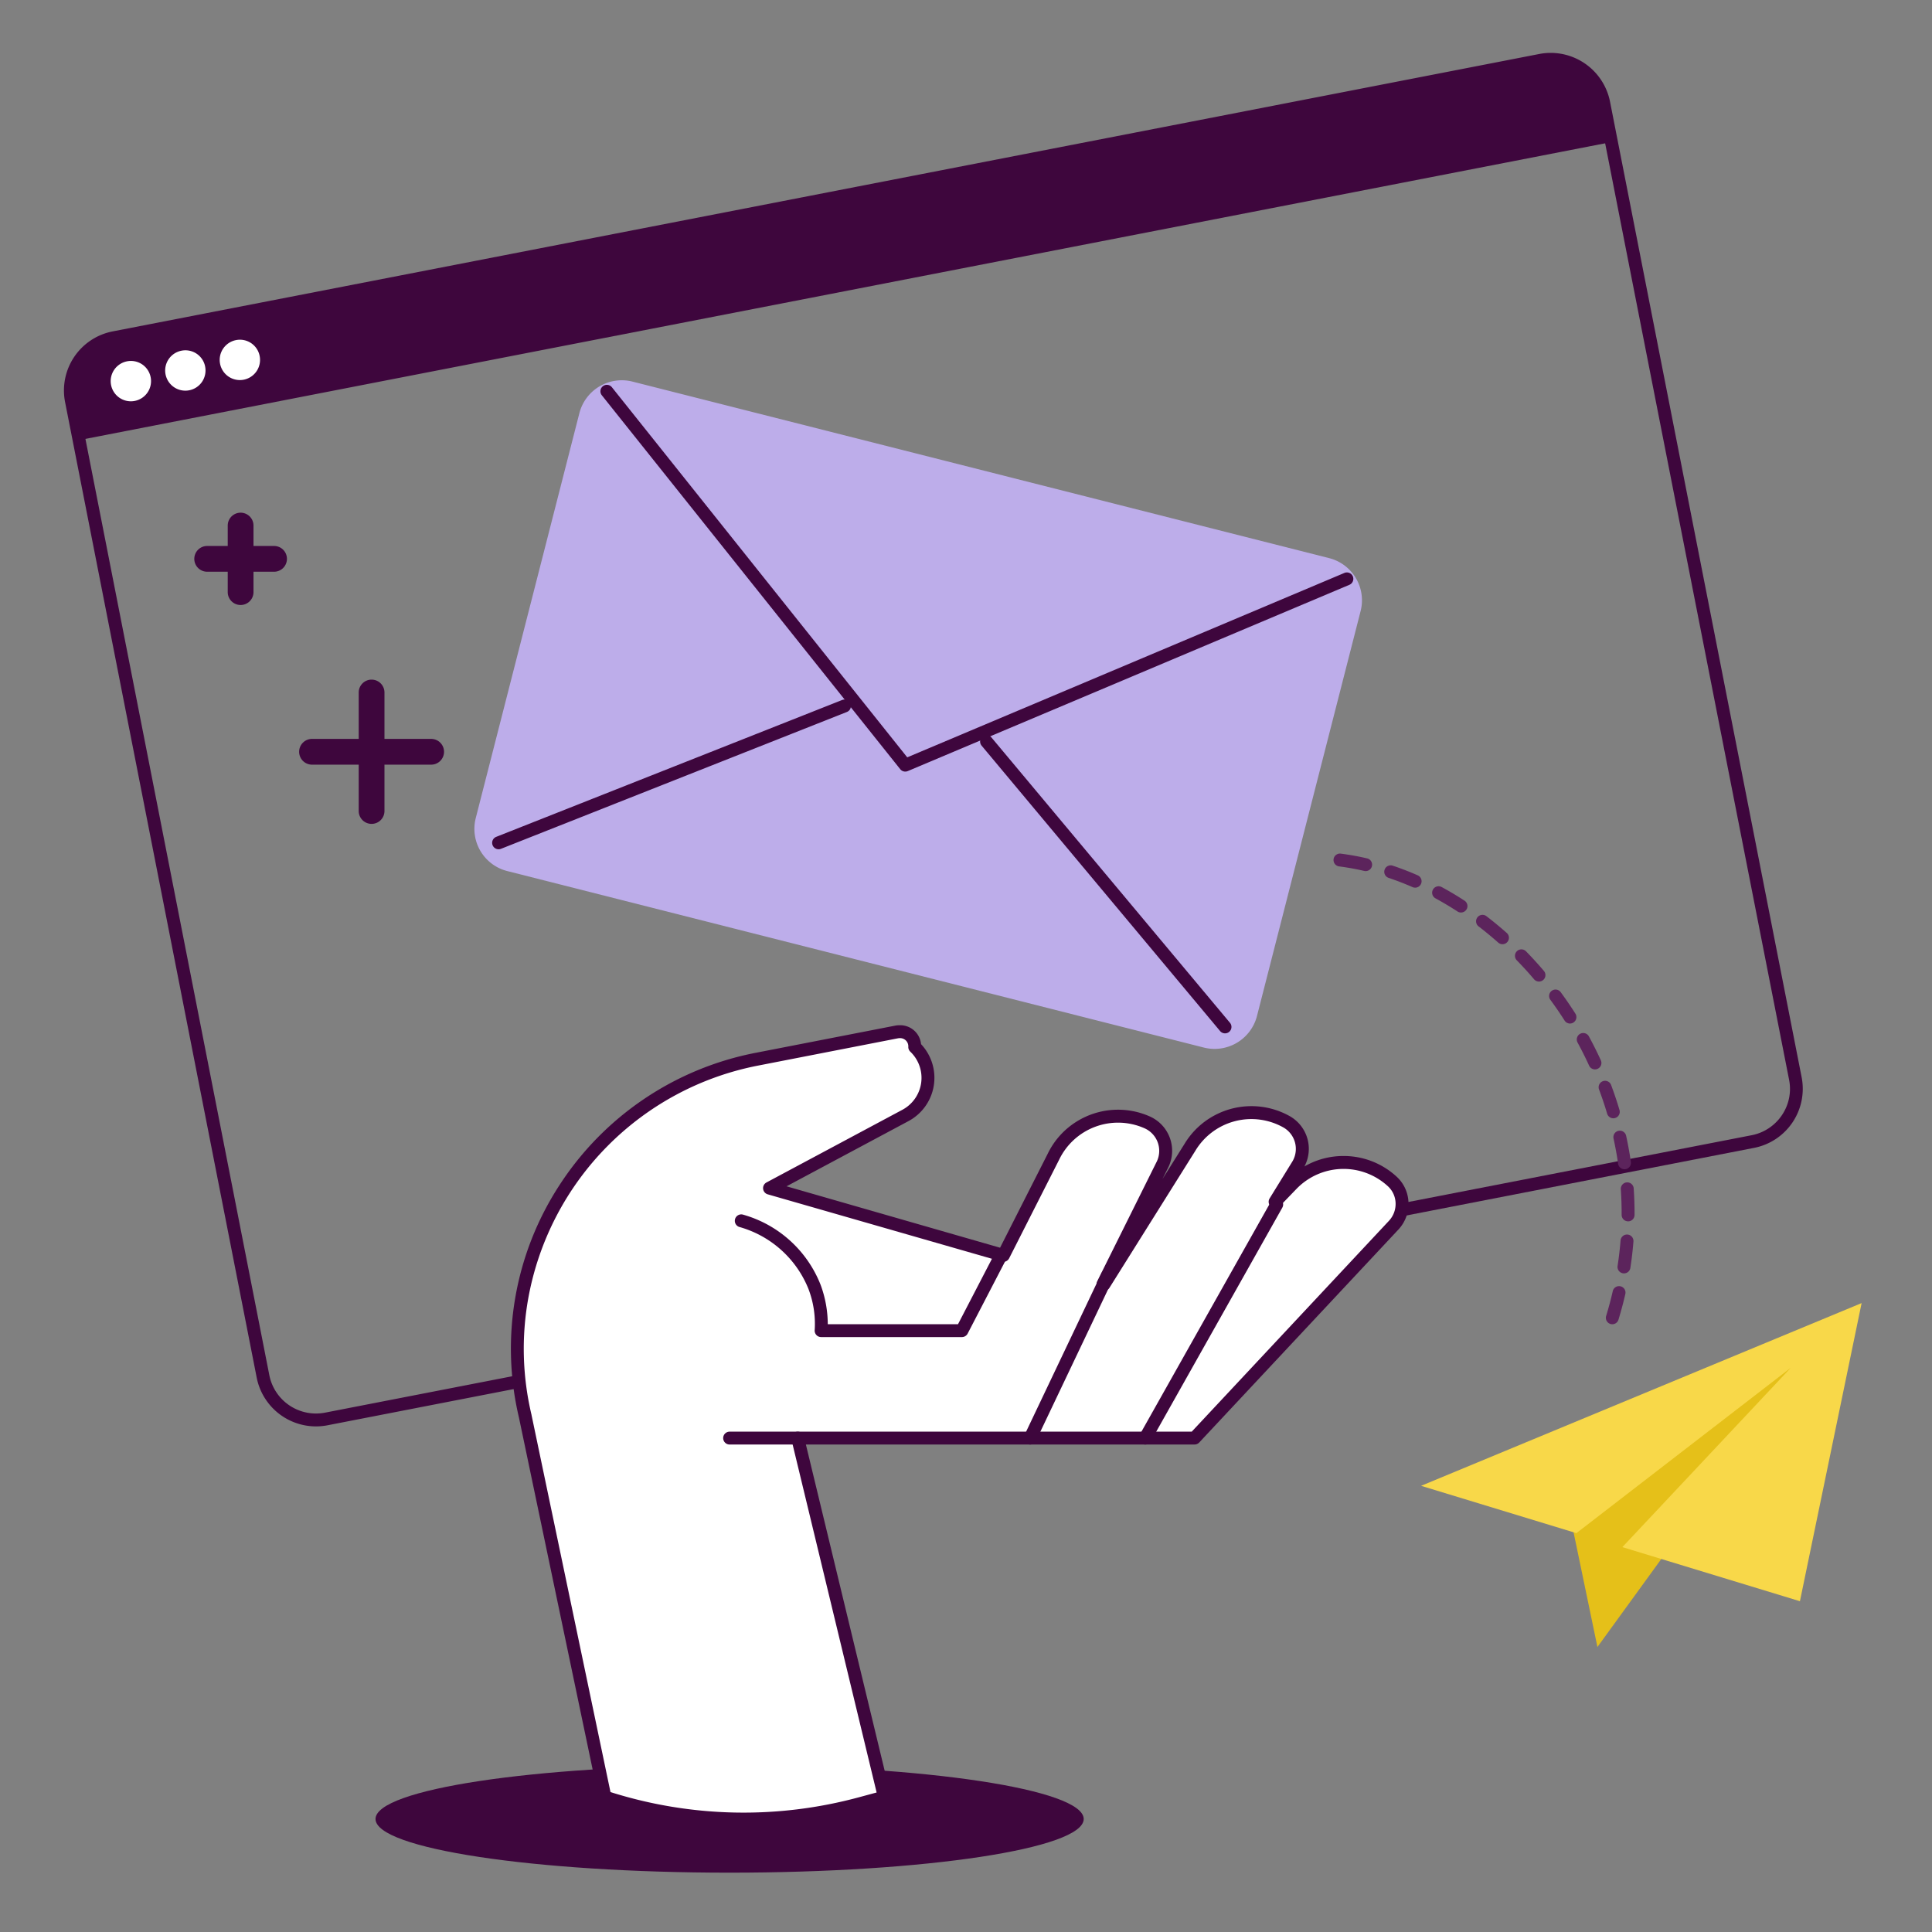
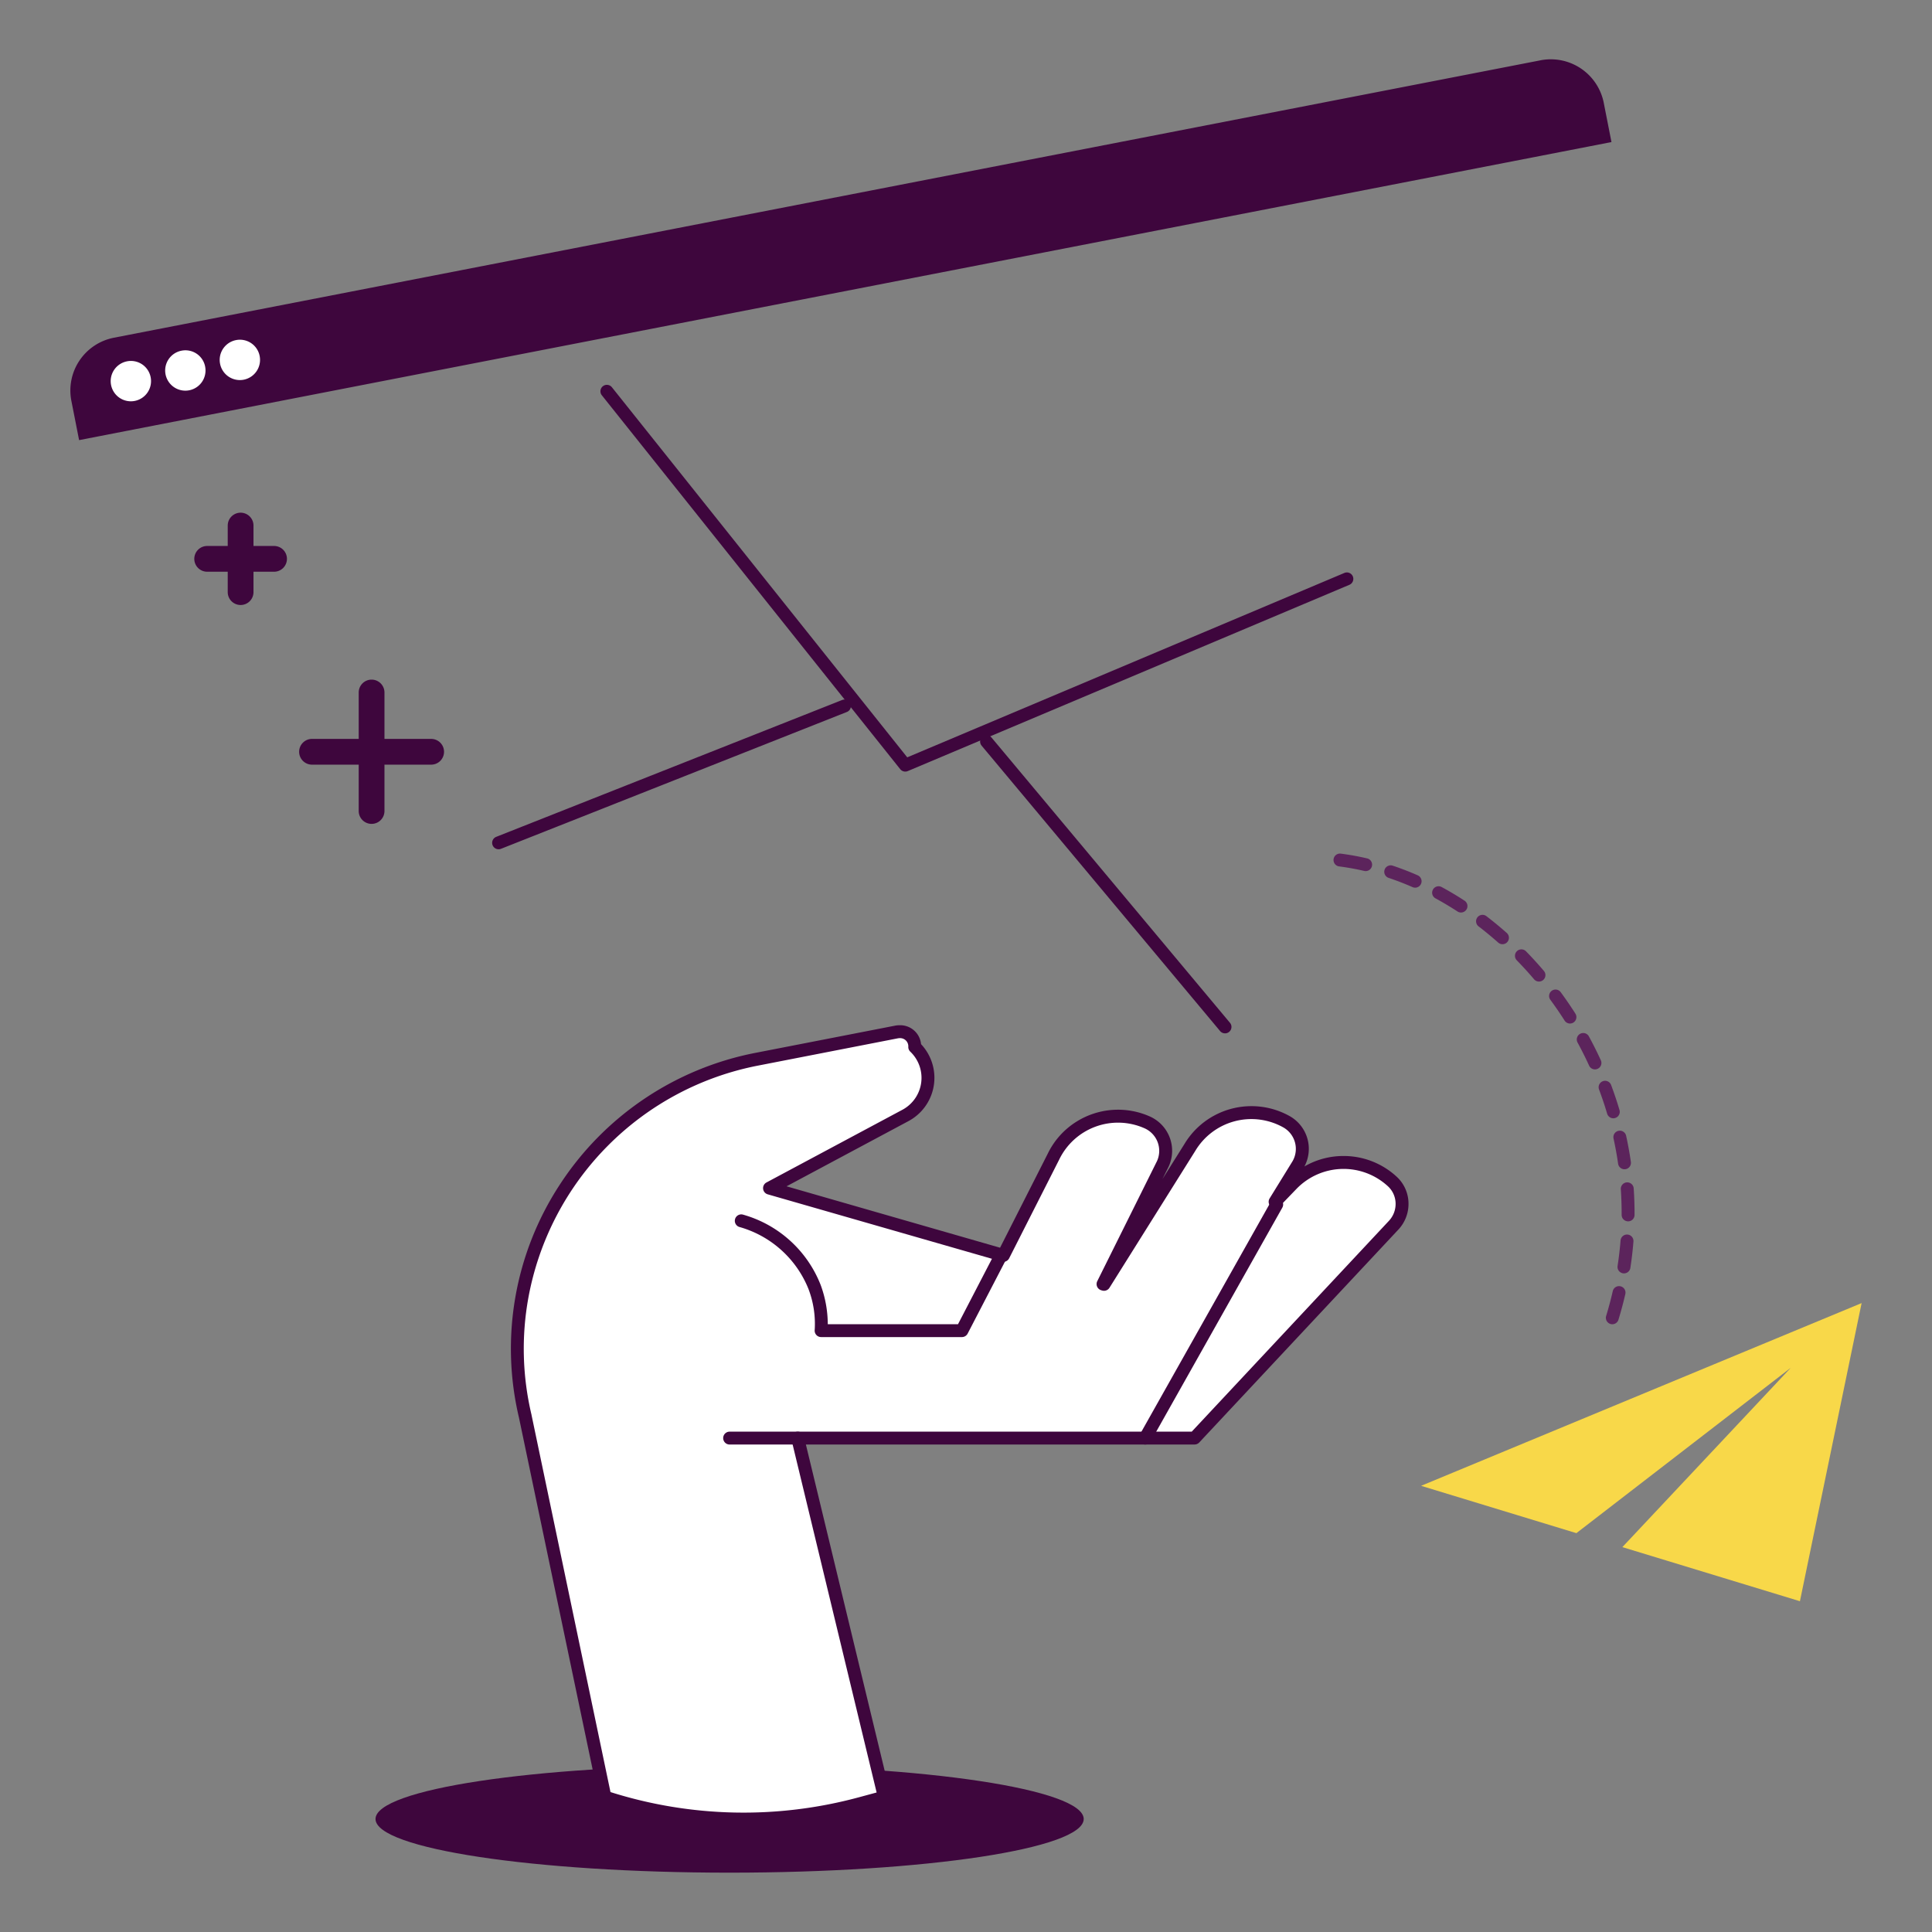
<svg xmlns="http://www.w3.org/2000/svg" width="150" height="150" viewBox="0 0 150 150">
  <rect x="0" y="0" width="150" height="150" fill="#808080" stroke="none" />
  <defs />
  <g id="Img-enjeux-contact">
    <g id="Groupe_8620" transform="translate(4.927 4.069)">
-       <path id="Tracé_10052" d="M217.9,200.974l2.074,9.971,16.49-22.72Z" transform="translate(-100.877 -87.141)" fill="#e5c019" />
      <path id="Tracé_10053" d="M196.273,195l12.057,3.674,16.647-12.84L211.9,199.759l13.786,4.2,4.79-23.147Z" transform="translate(-90.867 -83.71)" fill="#f8d849" />
-       <path id="Tracé_10054" d="M120.166,96.764l8.048-31.446a3.38,3.38,0,0,0-2.455-4.112l-27.033-6.85-27.034-6.85a3.4,3.4,0,0,0-4.132,2.442L59.512,81.395a3.381,3.381,0,0,0,2.455,4.112L89,92.356l27.033,6.85a3.4,3.4,0,0,0,4.133-2.442" transform="translate(-27.503 -21.945)" fill="#bdadea" />
      <path id="Tracé_10055" d="M101.728,78.515a.5.5,0,0,1-.391-.188L78.171,49.3a.5.5,0,0,1,.782-.624l22.929,28.733,33.949-14.321a.5.5,0,0,1,.389.921l-34.3,14.468A.5.5,0,0,1,101.728,78.515Z" transform="translate(-36.371 -22.678)" fill="#3e063d" />
      <path id="Ligne_181" d="M18.517,22.66a.5.5,0,0,1-.384-.179L-.384.321a.5.5,0,0,1,.063-.7.5.5,0,0,1,.7.063L18.9,21.84a.5.5,0,0,1-.383.821Z" transform="translate(71.667 53.5)" fill="#3e063d" />
      <path id="Ligne_182" d="M0,11.124a.5.5,0,0,1-.465-.316.5.5,0,0,1,.281-.649L26.671-.465a.5.5,0,0,1,.649.281.5.5,0,0,1-.281.649L.184,11.089A.5.5,0,0,1,0,11.124Z" transform="translate(33.784 50.744)" fill="#3e063d" />
-       <path id="Tracé_10056" d="M20.067,107.137a4.694,4.694,0,0,1-4.6-3.777L.586,27.6A4.673,4.673,0,0,1,4.292,22.12L115.035.585a4.748,4.748,0,0,1,.9-.087,4.7,4.7,0,0,1,4.6,3.777l14.88,75.758a4.673,4.673,0,0,1-3.706,5.482L20.971,107.049A4.748,4.748,0,0,1,20.067,107.137ZM115.939,1.5a3.745,3.745,0,0,0-.713.069L4.482,23.1A3.673,3.673,0,0,0,1.567,27.41l14.88,75.758a3.692,3.692,0,0,0,3.62,2.969,3.745,3.745,0,0,0,.713-.069L131.523,84.532a3.669,3.669,0,0,0,2.361-1.562,3.631,3.631,0,0,0,.555-2.746L119.559,4.467A3.693,3.693,0,0,0,115.939,1.5Z" transform="translate(-0.462 -0.461)" fill="#3e063d" />
      <path id="Tracé_10057" d="M115.13,1.076,4.387,22.611a4.173,4.173,0,0,0-3.311,4.9l.6,3.052L120.649,7.422l-.6-3.052a4.192,4.192,0,0,0-4.92-3.295" transform="translate(-0.462 -0.461)" fill="#3e063d" />
      <path id="Tracé_10058" d="M9.928,45.868A1.566,1.566,0,1,1,8.09,44.637a1.559,1.559,0,0,1,1.838,1.231" transform="translate(-3.159 -20.652)" fill="#fff" />
      <path id="Tracé_10059" d="M17.808,44.336A1.566,1.566,0,1,1,15.97,43.1a1.559,1.559,0,0,1,1.838,1.231" transform="translate(-6.808 -19.941)" fill="#fff" />
      <path id="Tracé_10060" d="M25.688,42.8a1.566,1.566,0,1,1-1.838-1.231A1.559,1.559,0,0,1,25.688,42.8" transform="translate(-10.456 -19.232)" fill="#fff" />
      <path id="Tracé_10061" d="M82.75,248.773c0,2.3-12.308,4.166-27.492,4.166s-27.492-1.865-27.492-4.166,12.309-4.166,27.492-4.166,27.492,1.866,27.492,4.166" transform="translate(-3.538 -111.615)" fill="#3e063d" />
      <path id="Tracé_10062" d="M133.547,153.2a5.58,5.58,0,0,0-7.792.229l-1.3,1.349,1.788-2.9a2.416,2.416,0,0,0-.93-3.322,5.576,5.576,0,0,0-7.483,2.014l-6.658,10.62-.078-.023,4.642-9.334a2.417,2.417,0,0,0-1.228-3.225,5.571,5.571,0,0,0-7.269,2.678l-3.882,7.656L85.2,153.718l10.546-5.64a3.311,3.311,0,0,0,.731-5.319,1.145,1.145,0,0,0-1.418-1.162l-10.821,2.108a22.923,22.923,0,0,0-18,27.732l6.188,29.555a34.753,34.753,0,0,0,19.833.5l1.86-.5-6.729-27.866h30.808L133.649,156.6a2.4,2.4,0,0,0-.1-3.4" transform="translate(-30.379 -65.541)" fill="#fff" />
      <path id="Tracé_10063" d="M95.323,141.071a1.622,1.622,0,0,1,1.639,1.469,3.811,3.811,0,0,1-.983,5.978l-9.46,5.059,16.578,4.767,3.693-7.282a6.021,6.021,0,0,1,2.274-2.526,6.077,6.077,0,0,1,5.645-.389,2.917,2.917,0,0,1,1.48,3.892l-.006.013-.478.961,1.7-2.709a6.046,6.046,0,0,1,2.253-2.184,6.083,6.083,0,0,1,5.9-.007,2.916,2.916,0,0,1,1.17,3.921,6.04,6.04,0,0,1,3.043-.811h0a6.058,6.058,0,0,1,4.117,1.607,2.843,2.843,0,0,1,.918,2,2.913,2.913,0,0,1-.79,2.112l-15.455,16.523a.5.5,0,0,1-.365.158H88.021l6.58,27.248a.5.5,0,0,1-.355.6l-1.86.5a35.253,35.253,0,0,1-20.119-.51.5.5,0,0,1-.335-.373l-6.187-29.549a23.246,23.246,0,0,1,3.114-18.006,23.462,23.462,0,0,1,15.28-10.324l10.821-2.108A1.9,1.9,0,0,1,95.323,141.071Zm8.034,18.369a.5.5,0,0,1-.138-.02L85.06,154.2a.5.5,0,0,1-.1-.921l10.546-5.64a2.811,2.811,0,0,0,.621-4.516.5.5,0,0,1-.155-.362.635.635,0,0,0-.652-.688.9.9,0,0,0-.171.017L84.331,144.2a22.486,22.486,0,0,0-17.858,18.039,22.157,22.157,0,0,0,.248,9.087l0,.012,6.129,29.27a34.253,34.253,0,0,0,19.273.408l1.39-.376L86.9,173.243a.5.5,0,0,1,.486-.617h30.591l15.307-16.365a1.92,1.92,0,0,0,.521-1.392,1.85,1.85,0,0,0-.6-1.3,5.08,5.08,0,0,0-7.094.208l-1.3,1.348a.5.5,0,0,1-.786-.609l1.784-2.895a1.916,1.916,0,0,0-.742-2.629,5.076,5.076,0,0,0-6.812,1.832l-.006.01-6.658,10.62a.5.5,0,0,1-.562.215l-.078-.023a.5.5,0,0,1-.309-.7l4.639-9.327a1.917,1.917,0,0,0-.978-2.552,5.071,5.071,0,0,0-6.616,2.437l-.005.01-3.882,7.656A.5.5,0,0,1,103.357,159.44Z" transform="translate(-30.379 -65.541)" fill="#3e063d" />
      <path id="Ligne_183" d="M0,18.639a.5.5,0,0,1-.245-.064.5.5,0,0,1-.191-.681L9.773-.245a.5.5,0,0,1,.681-.191.5.5,0,0,1,.191.681L.436,18.384A.5.5,0,0,1,0,18.639Z" transform="translate(83.987 89.445)" fill="#3e063d" />
-       <path id="Ligne_184" d="M0,13.113a.5.5,0,0,1-.214-.049A.5.5,0,0,1-.451,12.4l6-12.613a.5.5,0,0,1,.666-.237.5.5,0,0,1,.237.666l-6,12.613A.5.5,0,0,1,0,13.113Z" transform="translate(75.055 94.971)" fill="#3e063d" />
      <path id="Tracé_10064" d="M115.141,177.942H104.2a.5.5,0,0,1-.5-.559,7.584,7.584,0,0,0-.489-3.186,8.153,8.153,0,0,0-5.374-4.807.5.5,0,0,1,.322-.947,9.128,9.128,0,0,1,6,5.446,8.863,8.863,0,0,1,.555,3.053h10.112l2.777-5.353a.5.5,0,1,1,.888.46l-2.917,5.623A.5.5,0,0,1,115.141,177.942Z" transform="translate(-45.373 -78.201)" fill="#3e063d" />
      <path id="Ligne_185" d="M5.287.5H0A.5.5,0,0,1-.5,0,.5.5,0,0,1,0-.5H5.287a.5.5,0,0,1,.5.5A.5.5,0,0,1,5.287.5Z" transform="translate(51.721 107.584)" fill="#3e063d" />
      <path id="Tracé_10066" d="M205.692,152.8a.5.5,0,0,1-.478-.646c.194-.636.367-1.283.514-1.925a.5.5,0,1,1,.975.224c-.152.665-.332,1.336-.533,1.994A.5.5,0,0,1,205.692,152.8Zm.905-3.95a.5.5,0,0,1-.495-.576c.1-.654.178-1.32.231-1.977a.5.5,0,1,1,1,.079c-.054.682-.135,1.372-.239,2.05A.5.5,0,0,1,206.6,148.851Zm.32-4.04h0a.5.5,0,0,1-.5-.5c0-.66-.018-1.33-.064-1.989a.5.5,0,0,1,1-.069c.047.684.07,1.378.066,2.064A.5.5,0,0,1,206.917,144.811Zm-.28-4.043a.5.5,0,0,1-.494-.429c-.094-.653-.214-1.312-.355-1.959a.5.5,0,1,1,.977-.214c.147.671.271,1.354.369,2.031a.5.5,0,0,1-.5.571Zm-.867-3.958a.5.5,0,0,1-.479-.358c-.187-.633-.4-1.268-.633-1.889a.5.5,0,0,1,.936-.351c.241.643.462,1.3.656,1.956a.5.5,0,0,1-.48.642Zm-1.423-3.795a.5.5,0,0,1-.455-.292c-.275-.6-.575-1.2-.891-1.783a.5.5,0,1,1,.878-.478c.328.6.638,1.223.922,1.844a.5.5,0,0,1-.454.708Zm-1.937-3.56a.5.5,0,0,1-.422-.232c-.355-.558-.735-1.111-1.128-1.644a.5.5,0,0,1,.8-.594c.406.551.8,1.123,1.166,1.7a.5.5,0,0,1-.421.769ZM200,126.194a.5.5,0,0,1-.381-.176c-.43-.506-.881-1-1.342-1.473a.5.5,0,0,1,.715-.7c.477.488.945,1,1.389,1.524a.5.5,0,0,1-.381.824Zm-2.834-2.9a.5.5,0,0,1-.332-.126c-.5-.441-1.014-.868-1.536-1.267a.5.5,0,0,1,.607-.794c.541.414,1.077.856,1.593,1.313a.5.5,0,0,1-.332.874Zm-3.221-2.46a.5.5,0,0,1-.272-.081c-.558-.363-1.132-.705-1.707-1.018a.5.5,0,1,1,.477-.879c.6.325,1.2.681,1.776,1.058a.5.5,0,0,1-.273.919Zm-3.562-1.93a.5.5,0,0,1-.2-.042c-.61-.267-1.232-.508-1.849-.715a.5.5,0,1,1,.318-.948c.646.217,1.3.468,1.933.748a.5.5,0,0,1-.2.958Zm-3.84-1.286a.5.5,0,0,1-.114-.013,19.543,19.543,0,0,0-1.945-.351.5.5,0,1,1,.127-.992,20.543,20.543,0,0,1,2.045.369.5.5,0,0,1-.113.987Z" transform="translate(-85.44 -54.055)" fill="#5c245c" />
      <path id="Ligne_186" d="M0,6.167a1,1,0,0,1-1-1V0A1,1,0,0,1,0-1,1,1,0,0,1,1,0V5.167A1,1,0,0,1,0,6.167Z" transform="translate(13.754 36.736)" fill="#3e063d" />
-       <path id="Ligne_187" d="M0,1A1,1,0,0,1-1,0,1,1,0,0,1,0-1H5.193a1,1,0,0,1,1,1,1,1,0,0,1-1,1Z" transform="translate(11.158 39.32)" fill="#3e063d" />
+       <path id="Ligne_187" d="M0,1A1,1,0,0,1-1,0,1,1,0,0,1,0-1H5.193a1,1,0,0,1,1,1,1,1,0,0,1-1,1" transform="translate(11.158 39.32)" fill="#3e063d" />
      <path id="Ligne_188" d="M0,10.2a1,1,0,0,1-1-1V0A1,1,0,0,1,0-1,1,1,0,0,1,1,0V9.2A1,1,0,0,1,0,10.2Z" transform="translate(23.923 49.697)" fill="#3e063d" />
      <path id="Ligne_189" d="M0,1A1,1,0,0,1-1,0,1,1,0,0,1,0-1H9.25a1,1,0,0,1,1,1,1,1,0,0,1-1,1Z" transform="translate(19.298 54.299)" fill="#3e063d" />
    </g>
  </g>
</svg>